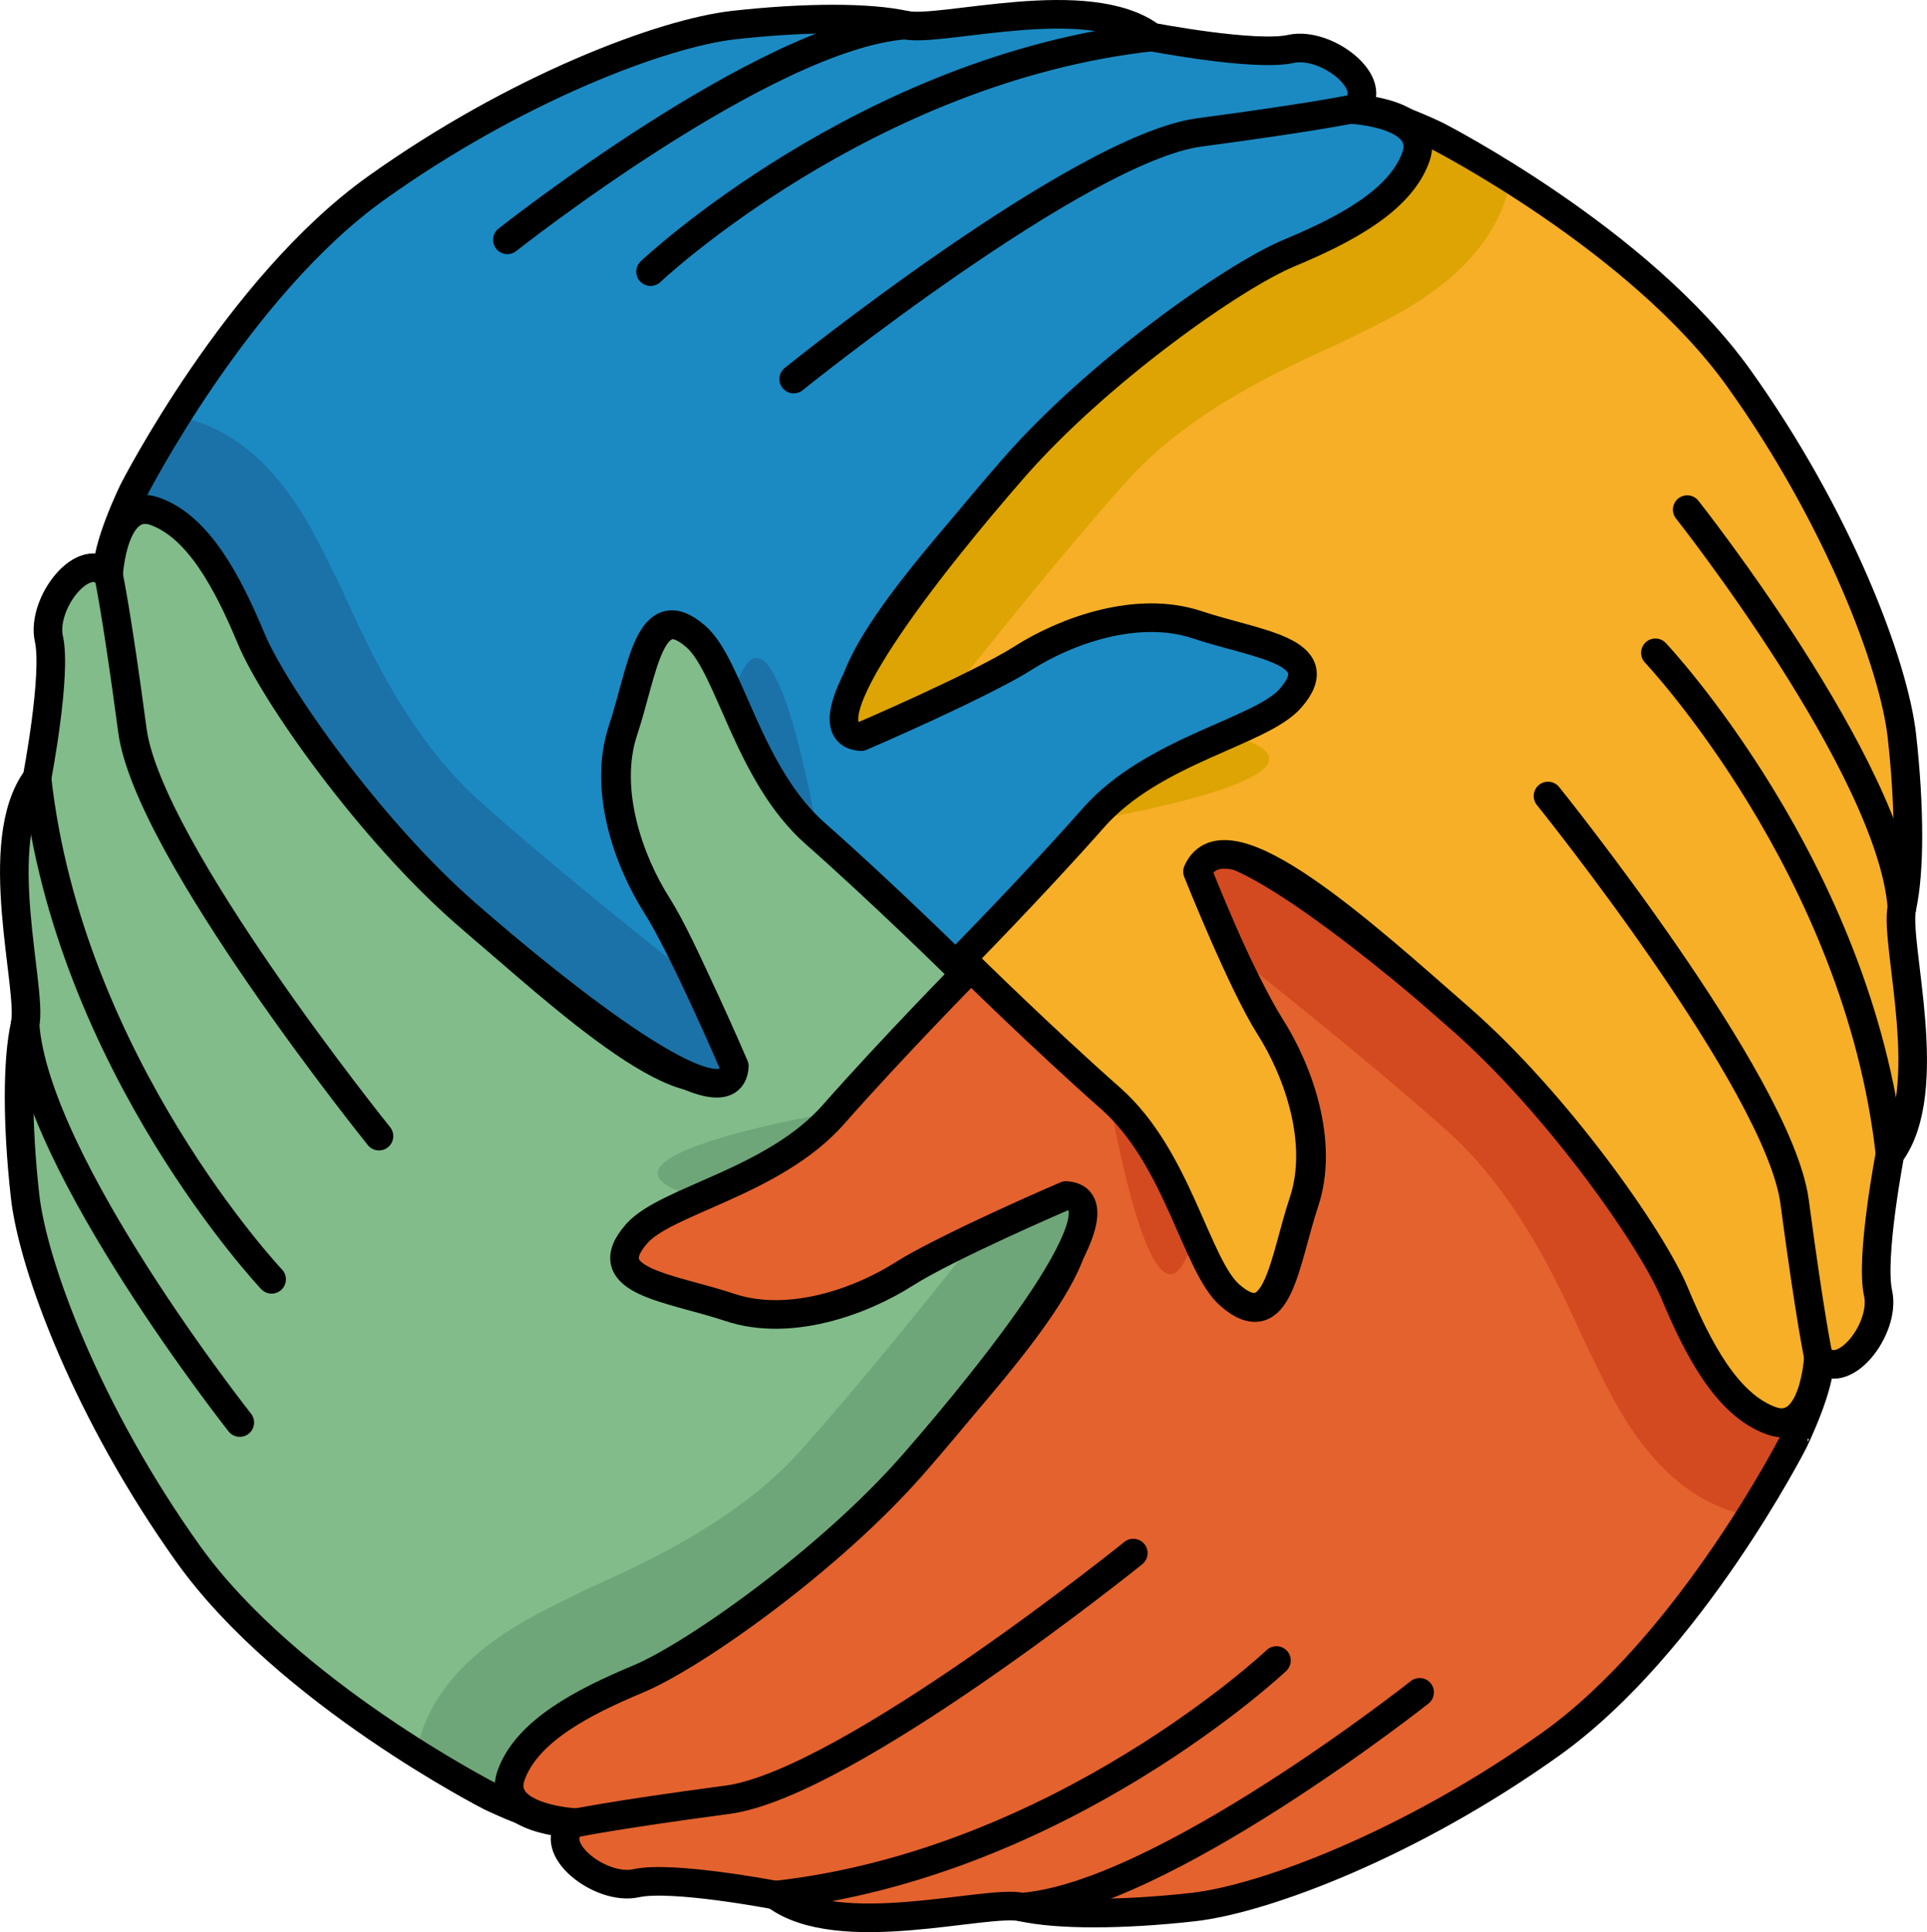
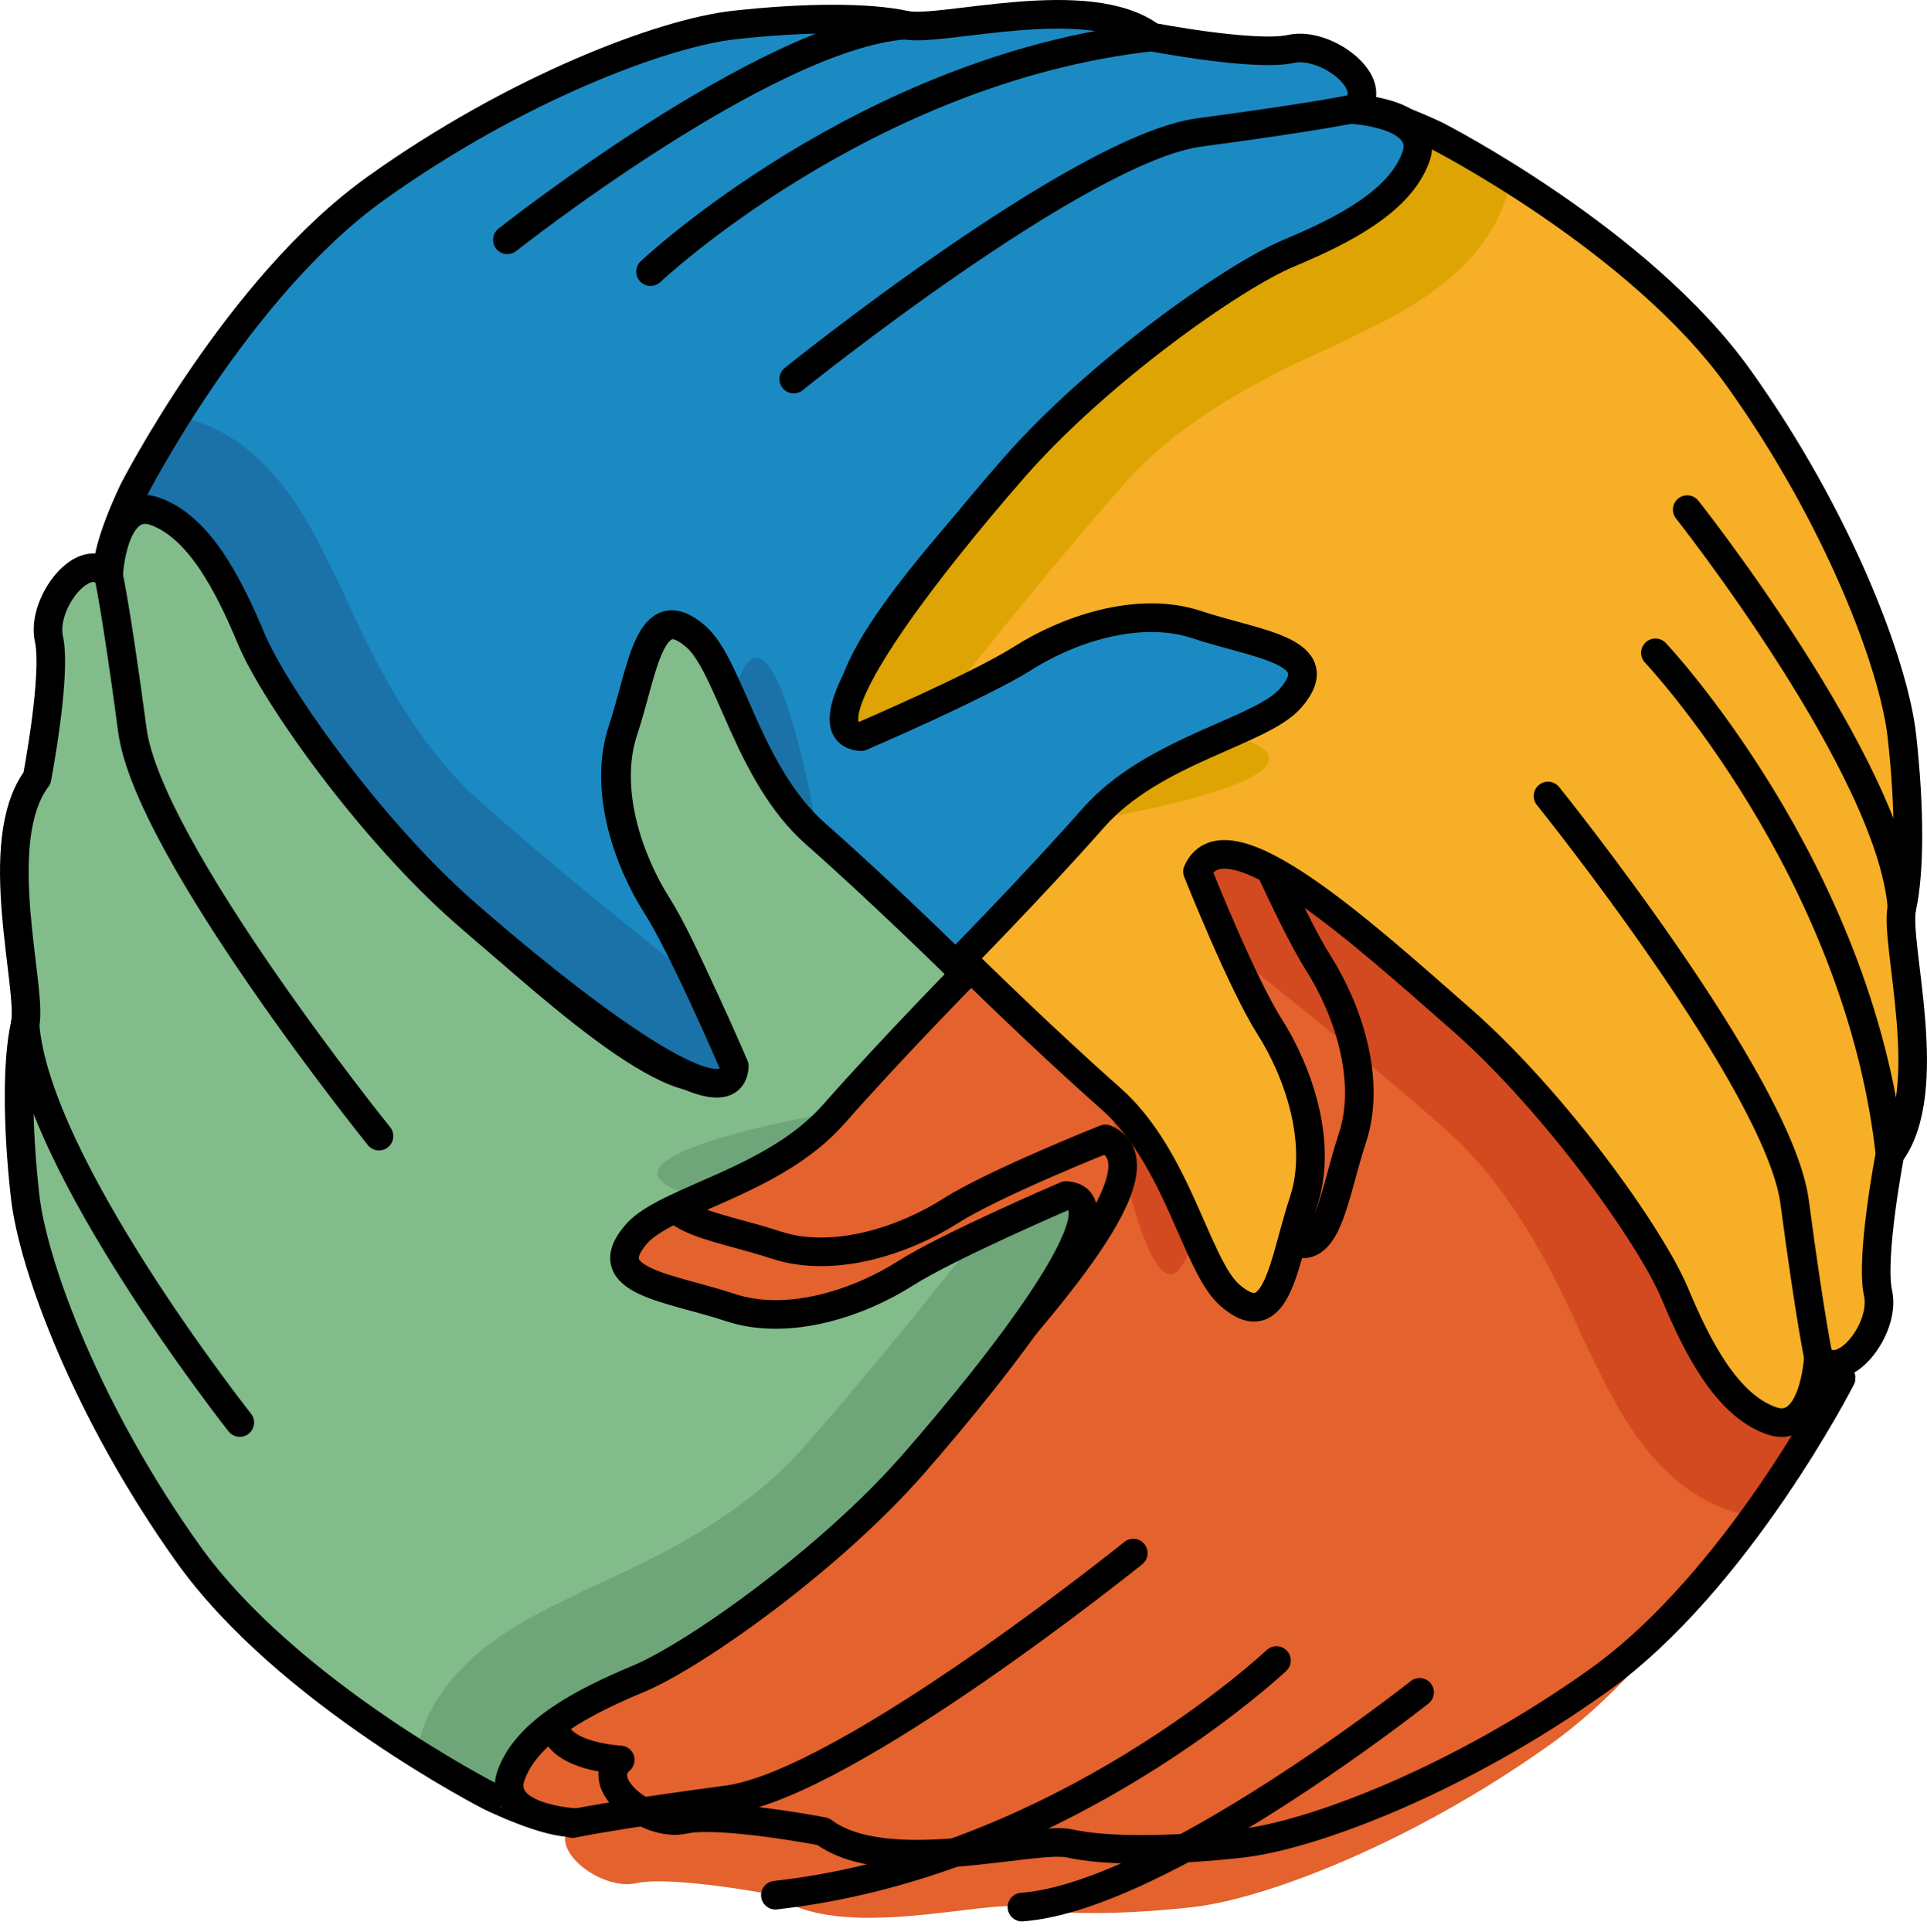
<svg xmlns="http://www.w3.org/2000/svg" version="1.1" x="0px" y="0px" width="168.439px" height="168.856px" viewBox="0 0 168.439 168.856" style="enable-background:new 0 0 168.439 168.856;" xml:space="preserve">
  <style type="text/css">
	.st0{fill:#E4622D;}
	.st1{fill:#D44A20;}
	.st2{fill:none;stroke:#000000;stroke-width:2.5;stroke-linecap:round;stroke-linejoin:round;stroke-miterlimit:10;}
	.st3{fill:#81BC8A;}
	.st4{fill:#6FA679;}
	.st5{fill:#1B8AC3;}
	.st6{fill:#1B72A9;}
	.st7{fill:#F6AF26;}
	.st8{fill:#DEA404;}
</style>
  <defs>
</defs>
  <g>
    <path class="st0" d="M159.048,118.605c0,0-0.348,6.952-4.171,5.562c-3.824-1.39-6.362-6.257-8.395-11.124   c-2.033-4.867-10.376-16.686-18.719-23.986c-8.343-7.3-23.139-19.026-23.512-13.384c0,0,4.393,10.255,6.826,14.079   c2.433,3.824,4.693,10.081,2.955,15.295c-1.738,5.214-2.26,11.819-6.431,8.169c-2.96-2.59-4.519-11.993-10.429-17.207   c-5.91-5.214-12.617-11.819-12.617-11.819l-0.093,0.685c0,0-6.605,6.707-11.819,12.617c-5.214,5.91-14.618,7.469-17.207,10.429   c-3.65,4.171,2.955,4.693,8.169,6.431s11.472-0.521,15.295-2.955c3.824-2.433,13.557-6.305,13.557-6.305   c5.562,2.49-5.562,14.648-12.862,22.99s-19.119,16.686-23.986,18.719c-4.867,2.033-9.733,4.572-11.124,8.395   c-1.39,3.824,5.562,4.171,5.562,4.171c-2.433,2.086,2.433,5.91,5.562,5.214c3.129-0.695,12.167,1.043,12.167,1.043   c5.562,4.171,18.424,0.348,21.553,1.043c3.129,0.695,8.691,0.695,14.948,0c6.257-0.695,19.119-5.562,31.286-14.253   s21.205-26.419,21.205-26.419S159.244,120.957,159.048,118.605z" />
    <path class="st0" d="M124.089,147.897c0,0-22.563,17.854-34.762,18.772" />
    <path class="st0" d="M111.575,145.116c0,0-18.772,17.729-43.801,20.51" />
    <path class="st0" d="M99.061,135.73c0,0-25.029,20.162-35.458,21.553c-10.429,1.391-13.557,2.086-13.557,2.086" />
  </g>
  <path class="st1" d="M97.171,97.052c0,0,3.846,22.184,7.086,11.317C104.257,108.369,102.277,101.695,97.171,97.052z" />
  <path class="st1" d="M107.671,83.247c0,0,11.645,9.143,18.945,15.696s11.124,16.976,12.514,19.586  c1.39,2.61,5.168,12.403,13.882,13.938c0,0,4.345-7.747,4.529-8.192s-4.179,1.987-9.698-8.19s-11.973-22.064-27.029-32.838  S102.613,72.378,105.67,78.9C108.726,85.422,107.671,83.247,107.671,83.247z" />
  <g>
-     <path class="st2" d="M159.048,118.605c0,0-0.348,6.952-4.171,5.562c-3.824-1.39-6.362-6.257-8.395-11.124   c-2.033-4.867-10.376-16.686-18.719-23.986c-8.343-7.3-23.139-19.026-23.512-13.384c0,0,4.393,10.255,6.826,14.079   c2.433,3.824,4.693,10.081,2.955,15.295c-1.738,5.214-2.26,11.819-6.431,8.169c-2.96-2.59-4.519-11.993-10.429-17.207   c-5.91-5.214-12.617-11.819-12.617-11.819l-0.093,0.685c0,0-6.605,6.707-11.819,12.617c-5.214,5.91-14.618,7.469-17.207,10.429   c-3.65,4.171,2.955,4.693,8.169,6.431s11.472-0.521,15.295-2.955c3.824-2.433,13.557-6.305,13.557-6.305   c5.562,2.49-5.562,14.648-12.862,22.99s-19.119,16.686-23.986,18.719c-4.867,2.033-9.733,4.572-11.124,8.395   c-1.39,3.824,5.562,4.171,5.562,4.171c-2.433,2.086,2.433,5.91,5.562,5.214c3.129-0.695,12.167,1.043,12.167,1.043   c5.562,4.171,18.424,0.348,21.553,1.043c3.129,0.695,8.691,0.695,14.948,0c6.257-0.695,19.119-5.562,31.286-14.253   s21.205-26.419,21.205-26.419S159.244,120.957,159.048,118.605z" />
+     <path class="st2" d="M159.048,118.605c-3.824-1.39-6.362-6.257-8.395-11.124   c-2.033-4.867-10.376-16.686-18.719-23.986c-8.343-7.3-23.139-19.026-23.512-13.384c0,0,4.393,10.255,6.826,14.079   c2.433,3.824,4.693,10.081,2.955,15.295c-1.738,5.214-2.26,11.819-6.431,8.169c-2.96-2.59-4.519-11.993-10.429-17.207   c-5.91-5.214-12.617-11.819-12.617-11.819l-0.093,0.685c0,0-6.605,6.707-11.819,12.617c-5.214,5.91-14.618,7.469-17.207,10.429   c-3.65,4.171,2.955,4.693,8.169,6.431s11.472-0.521,15.295-2.955c3.824-2.433,13.557-6.305,13.557-6.305   c5.562,2.49-5.562,14.648-12.862,22.99s-19.119,16.686-23.986,18.719c-4.867,2.033-9.733,4.572-11.124,8.395   c-1.39,3.824,5.562,4.171,5.562,4.171c-2.433,2.086,2.433,5.91,5.562,5.214c3.129-0.695,12.167,1.043,12.167,1.043   c5.562,4.171,18.424,0.348,21.553,1.043c3.129,0.695,8.691,0.695,14.948,0c6.257-0.695,19.119-5.562,31.286-14.253   s21.205-26.419,21.205-26.419S159.244,120.957,159.048,118.605z" />
    <path class="st2" d="M124.089,147.897c0,0-22.563,17.854-34.762,18.772" />
    <path class="st2" d="M111.575,145.116c0,0-18.772,17.729-43.801,20.51" />
    <path class="st2" d="M99.061,135.73c0,0-25.029,20.162-35.458,21.553c-10.429,1.391-13.557,2.086-13.557,2.086" />
  </g>
  <g>
    <path class="st3" d="M50.252,159.277c0,0-6.952-0.348-5.562-4.171c1.39-3.824,6.257-6.362,11.124-8.395   c4.867-2.033,16.686-10.376,23.986-18.719s19.026-23.139,13.384-23.512c0,0-10.255,4.393-14.079,6.826   c-3.824,2.433-10.081,4.693-15.295,2.955c-5.214-1.738-11.819-2.26-8.169-6.431c2.59-2.96,11.993-4.519,17.207-10.429   c5.214-5.91,11.819-12.617,11.819-12.617l-0.685-0.093c0,0-6.707-6.605-12.617-11.819c-5.91-5.214-7.469-14.618-10.429-17.207   c-4.171-3.65-4.693,2.955-6.431,8.169c-1.738,5.214,0.521,11.472,2.955,15.295c2.433,3.824,6.305,13.557,6.305,13.557   c-2.49,5.562-14.648-5.562-22.99-12.862S24.088,60.704,22.055,55.837c-2.033-4.867-4.572-9.733-8.395-11.124   c-3.824-1.39-4.171,5.562-4.171,5.562c-2.086-2.433-5.91,2.433-5.214,5.562c0.695,3.129-1.043,12.167-1.043,12.167   c-4.171,5.562-0.348,18.424-1.043,21.553c-0.695,3.129-0.695,8.691,0,14.948c0.695,6.257,5.562,19.119,14.253,31.286   s26.419,21.205,26.419,21.205S47.899,159.474,50.252,159.277z" />
    <path class="st3" d="M20.96,124.319c0,0-17.854-22.563-18.772-34.762" />
    <path class="st3" d="M23.741,111.804c0,0-17.729-18.772-20.51-43.801" />
    <path class="st3" d="M33.126,99.29c0,0-20.162-25.029-21.553-35.458S9.488,50.275,9.488,50.275" />
  </g>
  <g>
    <path class="st4" d="M71.805,97.4c0,0-22.184,3.846-11.317,7.086C60.488,104.486,67.161,102.507,71.805,97.4z" />
    <path class="st4" d="M85.61,107.9c0,0-9.143,11.645-15.696,18.945S52.938,137.97,50.327,139.36   c-2.61,1.39-12.403,5.168-13.938,13.882c0,0,7.747,4.345,8.192,4.529c0.444,0.184-1.987-4.179,8.19-9.698   s22.064-11.973,32.838-27.029s10.869-18.201,4.347-15.145C83.434,108.955,85.61,107.9,85.61,107.9z" />
  </g>
  <g>
    <path class="st2" d="M50.252,159.277c0,0-6.952-0.348-5.562-4.171c1.39-3.824,6.257-6.362,11.124-8.395   c4.867-2.033,16.686-10.376,23.986-18.719s19.026-23.139,13.384-23.512c0,0-10.255,4.393-14.079,6.826   c-3.824,2.433-10.081,4.693-15.295,2.955c-5.214-1.738-11.819-2.26-8.169-6.431c2.59-2.96,11.993-4.519,17.207-10.429   c5.214-5.91,11.819-12.617,11.819-12.617l-0.685-0.093c0,0-6.707-6.605-12.617-11.819c-5.91-5.214-7.469-14.618-10.429-17.207   c-4.171-3.65-4.693,2.955-6.431,8.169c-1.738,5.214,0.521,11.472,2.955,15.295c2.433,3.824,6.305,13.557,6.305,13.557   c-2.49,5.562-14.648-5.562-22.99-12.862S24.088,60.704,22.055,55.837c-2.033-4.867-4.572-9.733-8.395-11.124   c-3.824-1.39-4.171,5.562-4.171,5.562c-2.086-2.433-5.91,2.433-5.214,5.562c0.695,3.129-1.043,12.167-1.043,12.167   c-4.171,5.562-0.348,18.424-1.043,21.553c-0.695,3.129-0.695,8.691,0,14.948c0.695,6.257,5.562,19.119,14.253,31.286   s26.419,21.205,26.419,21.205S47.899,159.474,50.252,159.277z" />
    <path class="st2" d="M20.96,124.319c0,0-17.854-22.563-18.772-34.762" />
-     <path class="st2" d="M23.741,111.804c0,0-17.729-18.772-20.51-43.801" />
    <path class="st2" d="M33.126,99.29c0,0-20.162-25.029-21.553-35.458S9.488,50.275,9.488,50.275" />
  </g>
  <g>
    <path class="st5" d="M9.391,50.252c0,0,0.348-6.952,4.171-5.562c3.824,1.39,6.362,6.257,8.395,11.124S32.334,72.5,40.677,79.8   s23.139,19.026,23.512,13.384c0,0-4.393-10.255-6.826-14.079c-2.433-3.824-4.693-10.081-2.955-15.295   c1.738-5.214,2.26-11.819,6.431-8.169c2.96,2.59,4.519,11.993,10.429,17.207c5.91,5.214,12.617,11.819,12.617,11.819l0.093-0.685   c0,0,6.605-6.707,11.819-12.617c5.214-5.91,14.618-7.469,17.207-10.429c3.65-4.171-2.955-4.693-8.169-6.431   c-5.214-1.738-11.472,0.521-15.295,2.955c-3.824,2.433-13.557,6.305-13.557,6.305c-5.562-2.49,5.562-14.648,12.862-22.99   c7.3-8.343,19.119-16.686,23.986-18.719c4.867-2.033,9.733-4.572,11.124-8.395c1.39-3.824-5.562-4.171-5.562-4.171   c2.433-2.086-2.433-5.91-5.562-5.214c-3.129,0.695-12.167-1.043-12.167-1.043C95.102-0.941,82.24,2.883,79.112,2.188   c-3.129-0.695-8.691-0.695-14.948,0C57.907,2.883,45.044,7.75,32.878,16.44S11.673,42.86,11.673,42.86S9.194,47.899,9.391,50.252z" />
    <path class="st5" d="M44.349,20.96c0,0,22.563-17.854,34.762-18.772" />
    <path class="st5" d="M56.864,23.741c0,0,18.772-17.729,43.801-20.51" />
    <path class="st5" d="M69.378,33.126c0,0,25.029-20.162,35.458-21.553s13.557-2.086,13.557-2.086" />
  </g>
  <g>
    <path class="st6" d="M71.268,71.805c0,0-3.846-22.184-7.086-11.317C64.182,60.488,66.161,67.161,71.268,71.805z" />
    <path class="st6" d="M60.768,85.61c0,0-11.645-9.143-18.945-15.696S30.698,52.938,29.308,50.327S24.14,37.924,15.426,36.39   c0,0-4.345,7.747-4.529,8.192c-0.184,0.444,4.179-1.987,9.698,8.19S32.569,74.835,47.624,85.61s18.201,10.869,15.145,4.347   C59.713,83.434,60.768,85.61,60.768,85.61z" />
  </g>
  <g>
    <path class="st2" d="M9.391,50.252c0,0,0.348-6.952,4.171-5.562c3.824,1.39,6.362,6.257,8.395,11.124S32.334,72.5,40.677,79.8   s23.139,19.026,23.512,13.384c0,0-4.393-10.255-6.826-14.079c-2.433-3.824-4.693-10.081-2.955-15.295   c1.738-5.214,2.26-11.819,6.431-8.169c2.96,2.59,4.519,11.993,10.429,17.207c5.91,5.214,12.617,11.819,12.617,11.819l0.093-0.685   c0,0,6.605-6.707,11.819-12.617c5.214-5.91,14.618-7.469,17.207-10.429c3.65-4.171-2.955-4.693-8.169-6.431   c-5.214-1.738-11.472,0.521-15.295,2.955c-3.824,2.433-13.557,6.305-13.557,6.305c-5.562-2.49,5.562-14.648,12.862-22.99   c7.3-8.343,19.119-16.686,23.986-18.719c4.867-2.033,9.733-4.572,11.124-8.395c1.39-3.824-5.562-4.171-5.562-4.171   c2.433-2.086-2.433-5.91-5.562-5.214c-3.129,0.695-12.167-1.043-12.167-1.043C95.102-0.941,82.24,2.883,79.112,2.188   c-3.129-0.695-8.691-0.695-14.948,0C57.907,2.883,45.044,7.75,32.878,16.44S11.673,42.86,11.673,42.86S9.194,47.899,9.391,50.252z" />
    <path class="st2" d="M44.349,20.96c0,0,22.563-17.854,34.762-18.772" />
    <path class="st2" d="M56.864,23.741c0,0,18.772-17.729,43.801-20.51" />
    <path class="st2" d="M69.378,33.126c0,0,25.029-20.162,35.458-21.553s13.557-2.086,13.557-2.086" />
  </g>
  <g>
    <path class="st7" d="M118.187,9.579c0,0,6.952,0.348,5.562,4.171c-1.39,3.824-6.257,6.362-11.124,8.395   c-4.867,2.033-16.686,10.376-23.986,18.719S69.613,64.005,75.255,64.377c0,0,10.255-4.393,14.079-6.826   c3.824-2.433,10.081-4.693,15.295-2.955c5.214,1.738,11.819,2.26,8.169,6.431c-2.59,2.96-11.993,4.519-17.207,10.429   c-5.214,5.91-11.819,12.617-11.819,12.617l0.685,0.093c0,0,6.707,6.605,12.617,11.819c5.91,5.214,7.469,14.618,10.429,17.207   c4.171,3.65,4.693-2.955,6.431-8.169c1.738-5.214-0.521-11.472-2.955-15.295c-2.433-3.824-6.305-13.557-6.305-13.557   c2.49-5.562,14.648,5.562,22.99,12.862s16.686,19.119,18.719,23.986c2.033,4.867,4.572,9.733,8.395,11.124   c3.824,1.39,4.171-5.562,4.171-5.562c2.086,2.433,5.91-2.433,5.214-5.562c-0.695-3.129,1.043-12.167,1.043-12.167   c4.171-5.562,0.348-18.424,1.043-21.553c0.695-3.129,0.695-8.691,0-14.948c-0.695-6.257-5.562-19.119-14.253-31.286   s-26.419-21.205-26.419-21.205S120.54,9.383,118.187,9.579z" />
    <path class="st7" d="M147.479,44.538c0,0,17.854,22.563,18.772,34.762" />
    <path class="st7" d="M144.698,57.052c0,0,17.729,18.772,20.51,43.801" />
    <path class="st7" d="M135.312,69.566c0,0,20.162,25.029,21.553,35.458c1.39,10.429,2.086,13.557,2.086,13.557" />
  </g>
  <g>
    <path class="st8" d="M96.634,71.456c0,0,22.184-3.846,11.317-7.086C107.951,64.37,101.277,66.35,96.634,71.456z" />
    <path class="st8" d="M82.829,60.956c0,0,9.143-11.645,15.696-18.945c6.554-7.3,16.976-11.124,19.586-12.514   c2.61-1.39,12.403-5.168,13.938-13.882c0,0-7.747-4.345-8.192-4.529c-0.444-0.184,1.987,4.179-8.19,9.698   S93.604,32.757,82.829,47.813S71.96,66.014,78.482,62.957C85.004,59.901,82.829,60.956,82.829,60.956z" />
  </g>
  <g>
    <path class="st2" d="M118.187,9.579c0,0,6.952,0.348,5.562,4.171c-1.39,3.824-6.257,6.362-11.124,8.395   c-4.867,2.033-16.686,10.376-23.986,18.719S69.613,64.005,75.255,64.377c0,0,10.255-4.393,14.079-6.826   c3.824-2.433,10.081-4.693,15.295-2.955c5.214,1.738,11.819,2.26,8.169,6.431c-2.59,2.96-11.993,4.519-17.207,10.429   c-5.214,5.91-11.819,12.617-11.819,12.617l0.685,0.093c0,0,6.707,6.605,12.617,11.819c5.91,5.214,7.469,14.618,10.429,17.207   c4.171,3.65,4.693-2.955,6.431-8.169c1.738-5.214-0.521-11.472-2.955-15.295c-2.433-3.824-6.305-13.557-6.305-13.557   c2.49-5.562,14.648,5.562,22.99,12.862s16.686,19.119,18.719,23.986c2.033,4.867,4.572,9.733,8.395,11.124   c3.824,1.39,4.171-5.562,4.171-5.562c2.086,2.433,5.91-2.433,5.214-5.562c-0.695-3.129,1.043-12.167,1.043-12.167   c4.171-5.562,0.348-18.424,1.043-21.553c0.695-3.129,0.695-8.691,0-14.948c-0.695-6.257-5.562-19.119-14.253-31.286   s-26.419-21.205-26.419-21.205S120.54,9.383,118.187,9.579z" />
    <path class="st2" d="M147.479,44.538c0,0,17.854,22.563,18.772,34.762" />
    <path class="st2" d="M144.698,57.052c0,0,17.729,18.772,20.51,43.801" />
    <path class="st2" d="M135.312,69.566c0,0,20.162,25.029,21.553,35.458c1.39,10.429,2.086,13.557,2.086,13.557" />
  </g>
</svg>